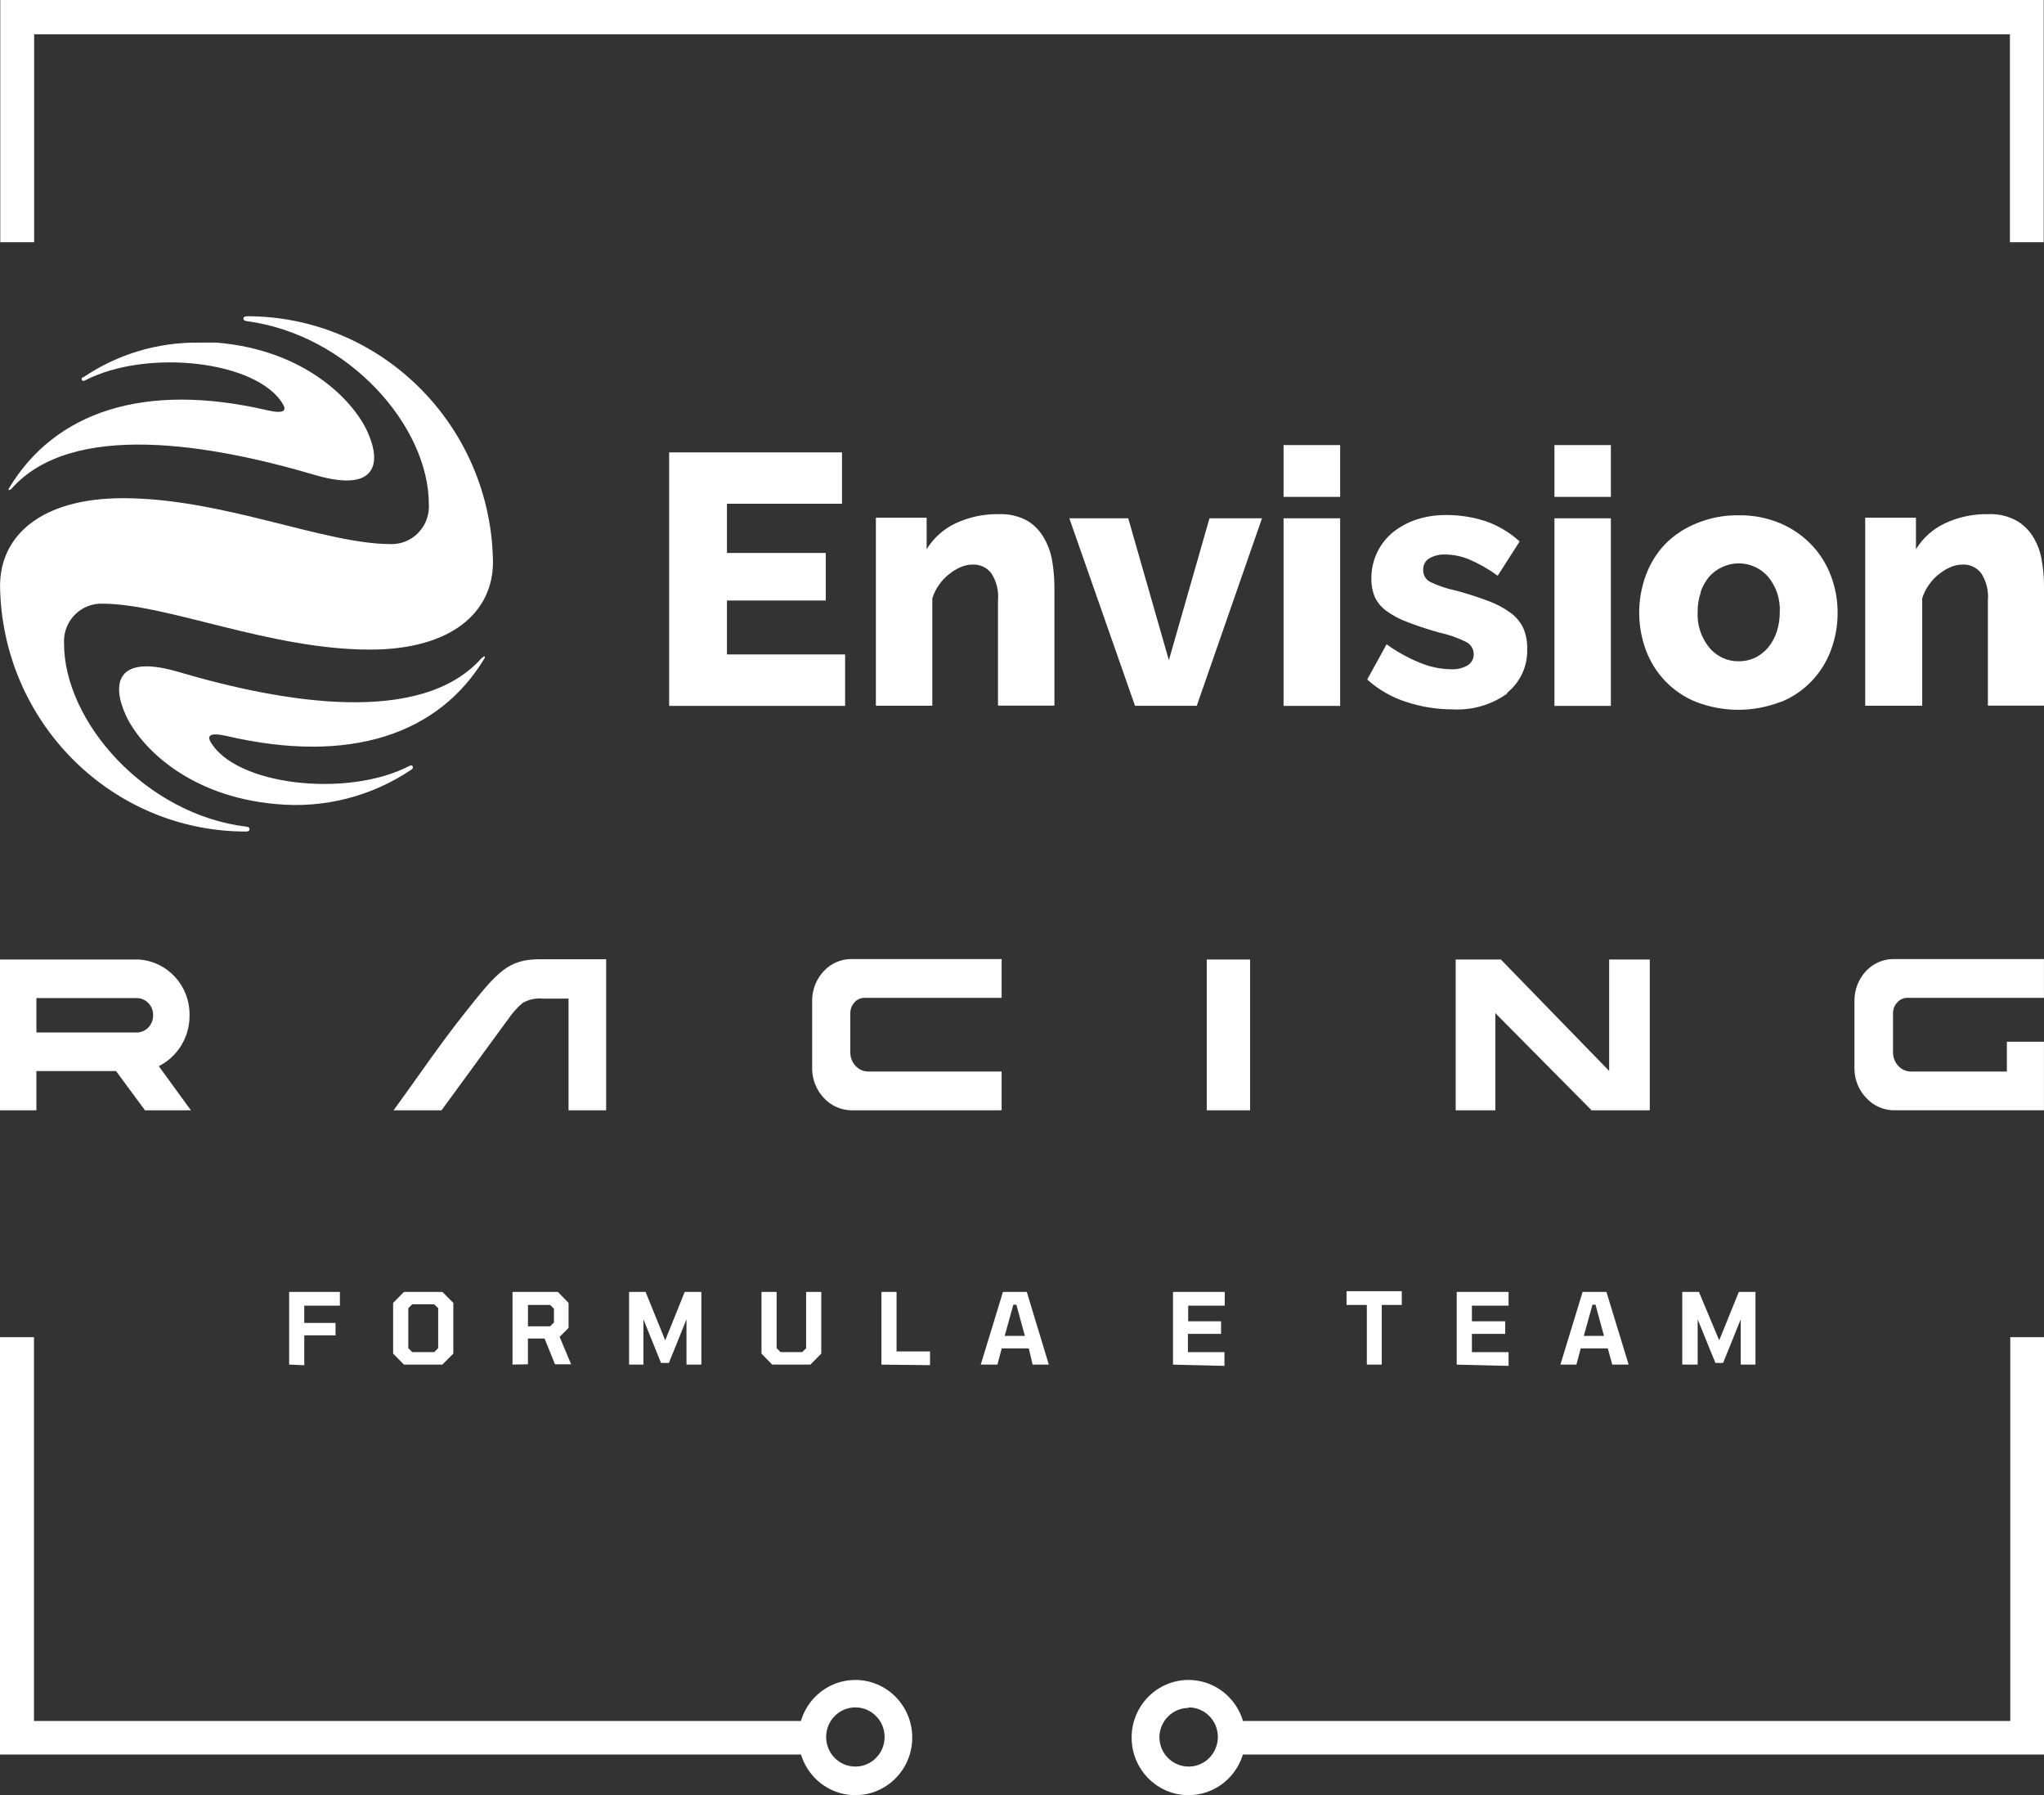
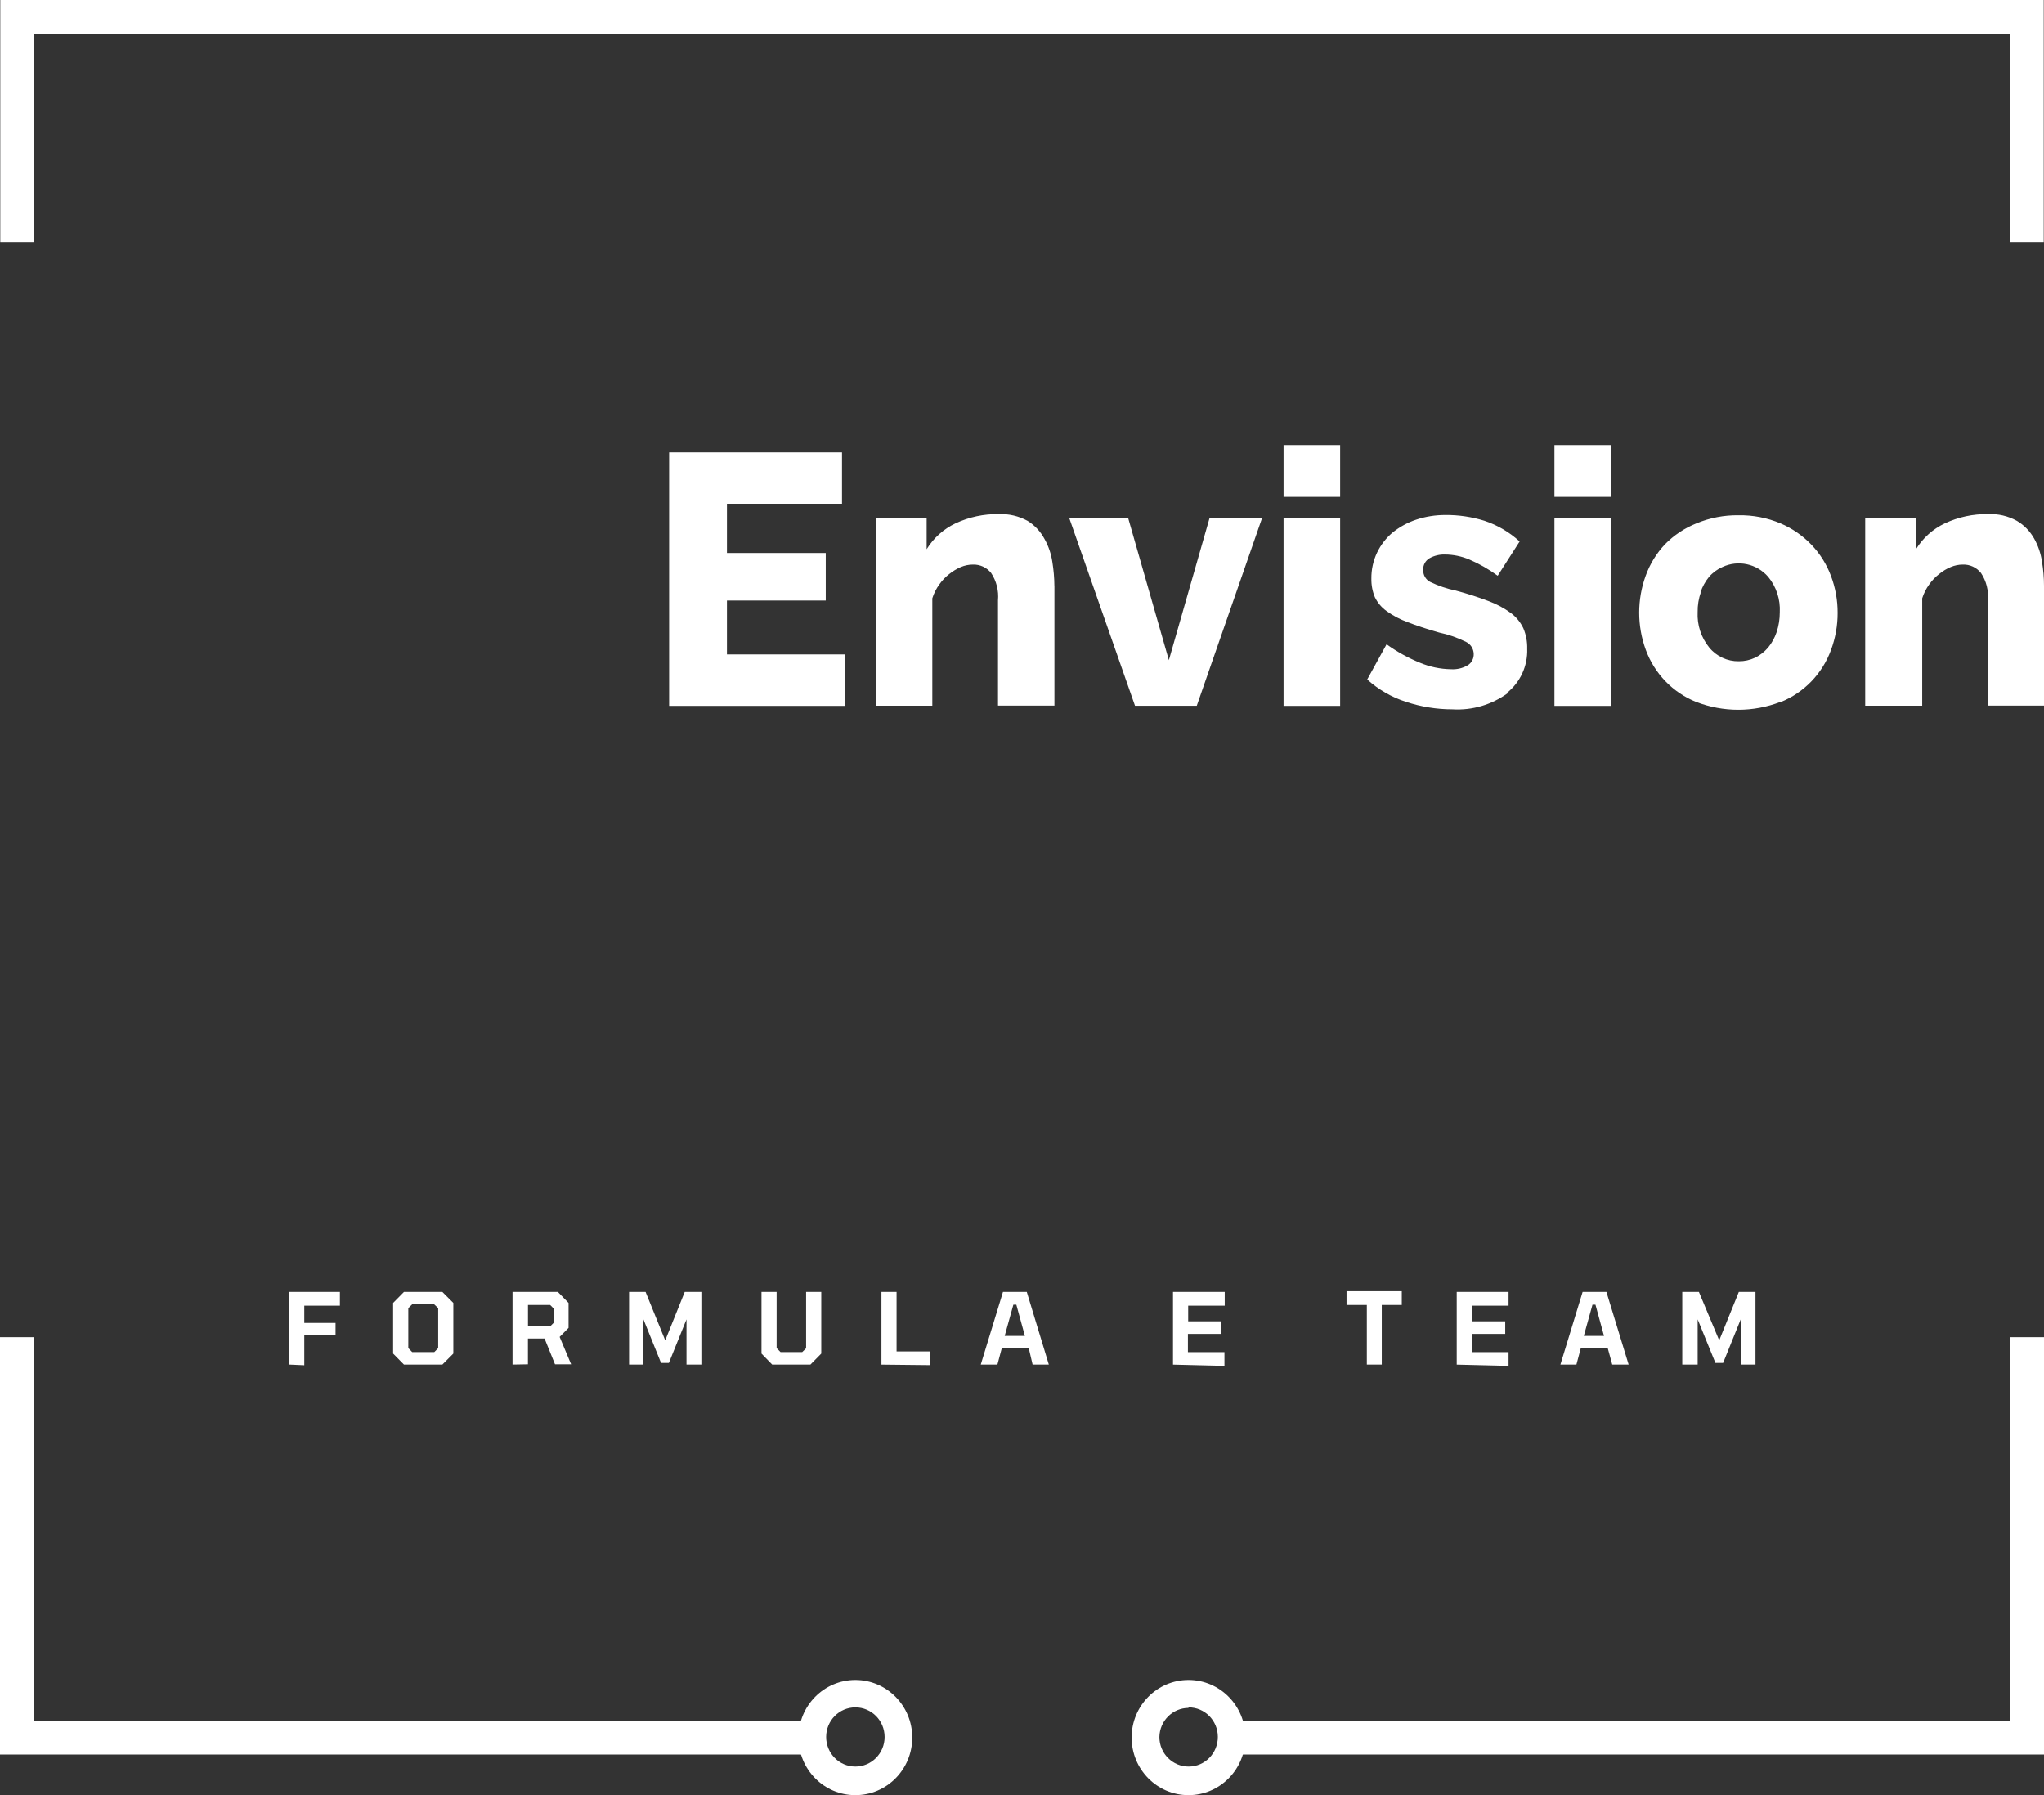
<svg xmlns="http://www.w3.org/2000/svg" width="82" height="72" viewBox="0 0 82 72" fill="none">
  <rect x="0" y="0" width="82" height="72" fill="#333333" stroke="none" />
  <g clip-path="url(#clip0_1038_194)">
-     <path fill-rule="evenodd" clip-rule="evenodd" d="M1.46 42.96V44.533H0V38.485H5.545C6.712 38.547 7.621 39.534 7.604 40.718C7.614 41.583 7.136 42.377 6.371 42.763L7.658 44.533H5.817L4.655 42.96H1.46V42.96ZM75.956 44.533C75.542 44.524 75.15 44.345 74.87 44.038C74.571 43.728 74.403 43.315 74.396 42.883V40.133C74.395 39.697 74.557 39.275 74.852 38.957C75.133 38.651 75.525 38.474 75.938 38.467H81.998V40.022H76.524C76.369 40.022 76.22 40.087 76.116 40.203C76.003 40.321 75.941 40.478 75.943 40.643V42.203C75.94 42.407 76.016 42.606 76.155 42.754C76.286 42.895 76.468 42.977 76.66 42.979H80.51V41.782H81.998V44.531H75.954L75.956 44.533ZM40.114 44.533H34.141C33.729 44.524 33.337 44.347 33.055 44.043C32.758 43.73 32.589 43.315 32.581 42.883V40.133C32.581 39.695 32.747 39.275 33.042 38.957C33.323 38.651 33.715 38.474 34.128 38.467H40.183V40.022H34.693C34.536 40.019 34.386 40.085 34.28 40.203C34.171 40.323 34.111 40.48 34.112 40.643V42.203C34.109 42.407 34.185 42.606 34.324 42.754C34.455 42.895 34.637 42.977 34.829 42.979H40.183V44.529H40.113L40.114 44.533ZM20.358 40.914L17.713 44.533H15.79C16.73 43.246 17.664 41.86 18.652 40.623C19.961 38.973 20.374 38.474 21.677 38.474H24.317V44.533H22.808V40.053H21.771C21.494 40.026 21.215 40.087 20.973 40.223C20.734 40.423 20.528 40.657 20.358 40.922V40.916V40.914ZM50.15 44.533H48.412V38.485H50.15V44.533ZM63.851 44.533L59.989 40.636V44.533H58.398V38.485H60.211L64.555 42.954V38.485H66.185V44.533H63.851ZM1.46 40.029V41.41H5.55C5.896 41.37 6.152 41.068 6.142 40.718C6.15 40.348 5.861 40.04 5.495 40.031H1.46V40.029Z" fill="white" />
    <path fill-rule="evenodd" clip-rule="evenodd" d="M11.6 54.732V51.818H13.636V52.369H12.207V53.061H13.461V53.561H12.207V54.759L11.6 54.732ZM16.205 54.732L15.771 54.292V52.258L16.205 51.818H17.747L18.186 52.258V54.292L17.747 54.732H16.205ZM16.537 54.232H17.422L17.579 54.072V52.467L17.416 52.313H16.537L16.38 52.467V54.072L16.537 54.232ZM20.561 54.732V51.818H22.38L22.809 52.258V53.259L22.451 53.622L22.912 54.721H22.265L21.847 53.688H21.179V54.721L20.56 54.732H20.561ZM21.181 53.198H22.071L22.223 53.045V52.494L22.071 52.34H21.181V53.198ZM25.237 54.732V51.818H25.899L26.687 53.76L27.469 51.818H28.137V54.732H27.54V52.918L26.834 54.666H26.519L25.813 52.918V54.732H25.237V54.732ZM30.978 54.732L30.549 54.292V51.818H31.156V54.072L31.314 54.232H32.182L32.339 54.078V51.818H32.947V54.292L32.513 54.732H30.976H30.978ZM35.361 54.732V51.818H35.968V54.205H37.31V54.755L35.361 54.734V54.732ZM39.346 54.732L40.236 51.818H41.192L42.076 54.732H41.425L41.273 54.083H40.187L40.014 54.732H39.346V54.732ZM40.307 53.583H41.116L40.773 52.33H40.653L40.305 53.583H40.307ZM47.058 54.732V51.818H49.133V52.369H47.667V52.996H48.986V53.502H47.656V54.233H49.122V54.784L47.058 54.734V54.732ZM54.834 54.732V52.34H54.02V51.79H56.236V52.34H55.433V54.732H54.836H54.834ZM58.44 54.732V51.818H60.52V52.369H59.049V52.996H60.386V53.502H59.049V54.233H60.52V54.784L58.44 54.734V54.732ZM62.6 54.732L63.49 51.818H64.446L65.336 54.732H64.679L64.501 54.083H63.415L63.242 54.732H62.6V54.732ZM63.54 53.583H64.349L64.006 52.33H63.886L63.538 53.583H63.54ZM67.488 54.732V51.818H68.156L68.97 53.76L69.757 51.818H70.425V54.732H69.833V52.918L69.127 54.666H68.818L68.106 52.918V54.732H67.487H67.488Z" fill="white" />
-     <path fill-rule="evenodd" clip-rule="evenodd" d="M19.327 26.389C16.904 29.139 11.344 28.188 7.125 26.94C4.655 26.224 4.475 27.44 5.05 28.693C5.626 29.947 7.554 31.944 11.079 32.251C12.993 32.433 14.911 31.945 16.509 30.866C16.618 30.789 16.553 30.651 16.433 30.717C13.939 32.015 9.444 31.504 8.444 29.75C8.313 29.519 8.405 29.366 9.09 29.519C14.038 30.674 17.611 29.453 19.442 26.396C19.468 26.352 19.442 26.325 19.442 26.325C19.412 26.326 19.384 26.343 19.366 26.369L19.327 26.391V26.389ZM3.329 15.114C3.219 15.191 3.29 15.323 3.404 15.262C5.903 13.964 10.36 14.475 11.36 16.229C11.495 16.46 11.398 16.614 10.719 16.454C5.765 15.305 2.198 16.526 0.362 19.583C0.318 19.654 0.362 19.687 0.454 19.61C2.876 16.86 8.442 17.811 12.661 19.059C15.131 19.774 15.312 18.559 14.736 17.305C14.16 16.052 12.232 14.034 8.686 13.742H7.959C6.304 13.725 4.681 14.218 3.311 15.155L3.327 15.11L3.329 15.114ZM9.894 12.684C15.299 12.675 19.707 17.07 19.777 22.542C19.777 24.56 18.11 26.055 14.842 26.055C10.823 26.055 6.696 24.213 4.106 24.213C3.281 24.188 2.592 24.843 2.567 25.677C2.567 25.722 2.567 25.767 2.569 25.813C2.569 28.937 5.827 32.669 9.896 33.159C10.047 33.159 10.053 33.352 9.896 33.352C4.489 33.368 0.076 28.974 0.002 23.5C0.002 21.476 1.663 19.982 4.937 19.982C8.933 19.982 13.002 21.823 15.674 21.823C16.498 21.846 17.185 21.187 17.206 20.354C17.206 20.311 17.206 20.268 17.204 20.225C17.204 17.102 13.994 13.414 9.883 12.879C9.721 12.857 9.726 12.686 9.894 12.686V12.684Z" fill="white" />
    <path fill-rule="evenodd" clip-rule="evenodd" d="M82 23.498C82 23.173 81.972 22.848 81.919 22.526C81.871 22.2 81.765 21.887 81.605 21.602C81.44 21.308 81.202 21.063 80.914 20.892C80.559 20.695 80.156 20.602 79.752 20.622C79.157 20.611 78.566 20.738 78.025 20.99C77.547 21.215 77.142 21.576 76.863 22.029V20.765H74.827V28.307H77.114V23.997C77.176 23.8 77.269 23.614 77.391 23.446C77.504 23.285 77.638 23.142 77.794 23.023C77.935 22.907 78.092 22.812 78.26 22.742C78.414 22.678 78.578 22.644 78.744 22.644C79.025 22.635 79.293 22.758 79.471 22.98C79.687 23.303 79.784 23.691 79.749 24.079V28.302H82.002V23.497L82 23.498ZM68.218 23.763C68.294 23.536 68.408 23.325 68.56 23.141C68.709 22.967 68.896 22.83 69.104 22.74C69.733 22.449 70.478 22.61 70.934 23.135C71.262 23.534 71.428 24.042 71.4 24.56C71.4 24.83 71.359 25.096 71.274 25.352C71.197 25.581 71.08 25.794 70.927 25.98C70.782 26.146 70.607 26.284 70.411 26.38C70.206 26.475 69.984 26.525 69.759 26.523C69.302 26.532 68.864 26.33 68.571 25.973C68.246 25.574 68.078 25.066 68.105 24.548C68.101 24.276 68.145 24.006 68.235 23.75L68.219 23.761L68.218 23.763ZM71.433 28.161C72.373 27.785 73.111 27.02 73.459 26.06C73.633 25.586 73.722 25.086 73.72 24.582C73.722 24.074 73.632 23.572 73.453 23.098C73.279 22.633 73.014 22.207 72.671 21.85C72.318 21.482 71.894 21.19 71.428 20.992C70.895 20.768 70.323 20.657 69.745 20.668C69.166 20.659 68.592 20.77 68.057 20.992C67.585 21.18 67.156 21.464 66.798 21.827C66.455 22.19 66.191 22.62 66.021 23.091C65.673 24.047 65.673 25.098 66.021 26.055C66.369 27.015 67.107 27.78 68.046 28.155C69.134 28.574 70.337 28.574 71.424 28.155L71.435 28.161H71.433ZM64.624 17.852H62.36V19.93H64.624V17.852ZM64.624 20.788H62.36V28.314H64.624V20.788V20.788ZM60.448 27.798C60.988 27.374 61.292 26.713 61.267 26.023C61.275 25.742 61.223 25.463 61.115 25.204C61.002 24.962 60.833 24.753 60.621 24.594C60.349 24.394 60.051 24.233 59.736 24.115C59.298 23.949 58.853 23.806 58.4 23.686C58.045 23.613 57.7 23.497 57.374 23.339C57.199 23.25 57.091 23.066 57.096 22.867C57.082 22.671 57.181 22.485 57.352 22.388C57.541 22.284 57.755 22.233 57.972 22.24C58.304 22.243 58.633 22.311 58.938 22.438C59.343 22.611 59.728 22.831 60.084 23.092L60.964 21.718C60.556 21.344 60.074 21.062 59.551 20.888C59.044 20.731 58.516 20.652 57.986 20.657C57.586 20.656 57.188 20.718 56.809 20.845C56.466 20.96 56.147 21.135 55.864 21.362C55.604 21.582 55.392 21.855 55.244 22.165C55.09 22.49 55.011 22.848 55.016 23.209C55.011 23.464 55.059 23.72 55.158 23.956C55.265 24.176 55.426 24.365 55.624 24.507C55.883 24.694 56.166 24.843 56.466 24.952C56.814 25.089 57.233 25.227 57.732 25.37C58.108 25.449 58.474 25.576 58.818 25.749C59 25.838 59.117 26.023 59.122 26.228C59.129 26.412 59.039 26.587 58.883 26.684C58.677 26.804 58.442 26.859 58.205 26.843C57.78 26.836 57.36 26.748 56.968 26.584C56.493 26.391 56.042 26.142 55.626 25.842L54.849 27.254C55.299 27.66 55.829 27.966 56.403 28.15C57.005 28.35 57.637 28.452 58.271 28.452C59.064 28.499 59.848 28.268 60.492 27.798H60.448V27.798ZM53.763 17.852H51.493V19.93H53.763V17.852ZM53.763 20.788H51.493V28.314H53.763V20.788V20.788ZM48.011 28.309L50.628 20.788H48.522L46.892 26.479L45.262 20.788H42.899L45.534 28.309H48.01H48.011ZM42.299 23.498C42.297 23.178 42.269 22.858 42.218 22.542C42.17 22.216 42.064 21.904 41.903 21.617C41.744 21.319 41.51 21.069 41.225 20.892C40.868 20.697 40.468 20.604 40.063 20.622C39.468 20.611 38.877 20.738 38.336 20.99C37.858 21.215 37.453 21.576 37.174 22.029V20.765H35.138V28.307H37.402V23.997C37.464 23.8 37.557 23.614 37.679 23.446C37.792 23.285 37.927 23.142 38.082 23.023C38.225 22.908 38.382 22.814 38.548 22.742C38.702 22.678 38.866 22.644 39.032 22.644C39.313 22.635 39.581 22.758 39.76 22.98C39.975 23.303 40.072 23.691 40.037 24.079V28.302H42.301V23.497L42.299 23.498ZM29.163 26.248V24.086H33.127V22.179H29.163V20.205H33.779V18.144H26.844V28.314H33.904V26.248H29.163V26.248Z" fill="white" />
    <path fill-rule="evenodd" clip-rule="evenodd" d="M80.632 9.715V1.375H1.369V9.715H0.011V0H81.989V9.715H80.632Z" fill="white" />
    <path fill-rule="evenodd" clip-rule="evenodd" d="M47.679 67.382C46.42 67.382 45.398 68.416 45.398 69.692C45.398 70.969 46.418 72.002 47.679 72.002C48.94 72.002 49.961 70.969 49.961 69.692C49.961 68.417 48.94 67.382 47.679 67.382ZM34.315 67.382C35.574 67.382 36.597 68.416 36.597 69.692C36.597 70.969 35.576 72.002 34.315 72.002C33.055 72.002 32.034 70.969 32.034 69.692C32.034 68.417 33.055 67.382 34.315 67.382ZM34.315 68.482C33.667 68.482 33.143 69.013 33.143 69.669C33.143 70.325 33.667 70.856 34.315 70.856C34.964 70.856 35.488 70.325 35.488 69.669C35.488 69.013 34.964 68.482 34.315 68.482ZM47.679 68.482C48.327 68.478 48.855 69.007 48.857 69.663C48.859 70.32 48.338 70.854 47.69 70.856C47.042 70.859 46.514 70.33 46.512 69.674C46.512 69.672 46.512 69.671 46.512 69.669C46.524 69.023 47.042 68.507 47.679 68.503V68.482V68.482Z" fill="white" />
    <path fill-rule="evenodd" clip-rule="evenodd" d="M48.945 70.373H82V53.633H80.647V69.027H48.944V70.373H48.945ZM32.735 70.373H0V53.633H1.363V69.027H32.735V70.373Z" fill="white" />
  </g>
  <defs>
    <clipPath id="clip0_1038_194">
      <rect width="82" height="72" fill="white" />
    </clipPath>
  </defs>
</svg>